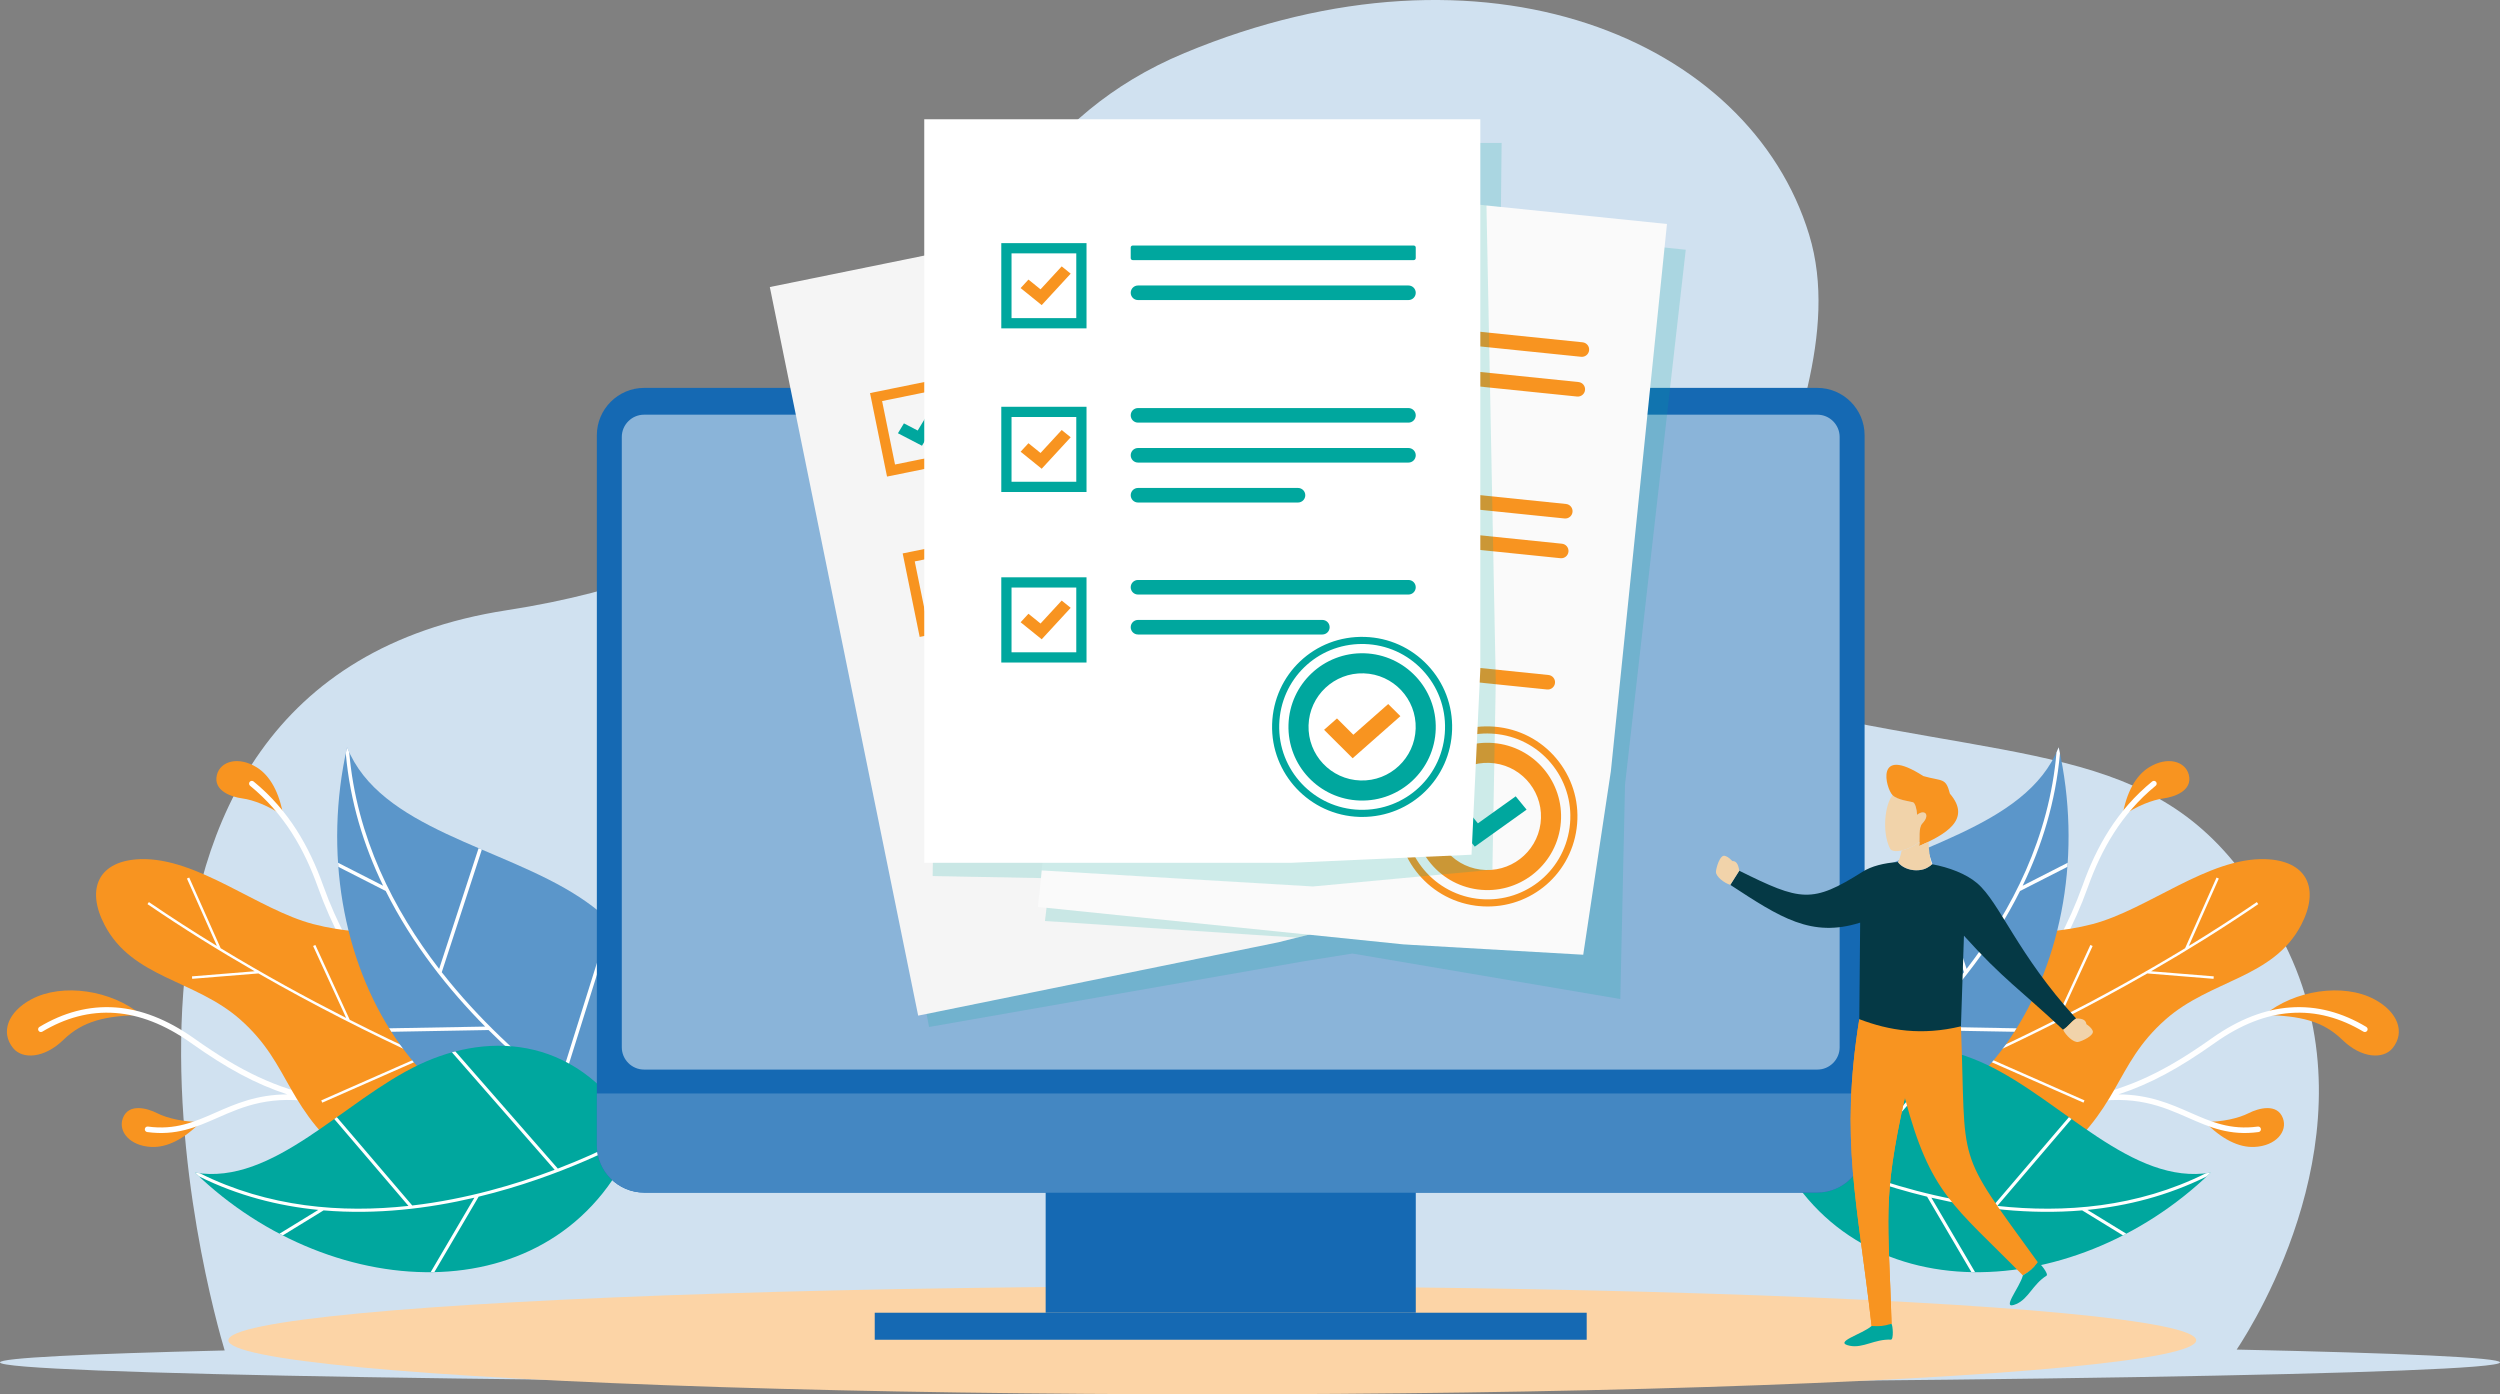
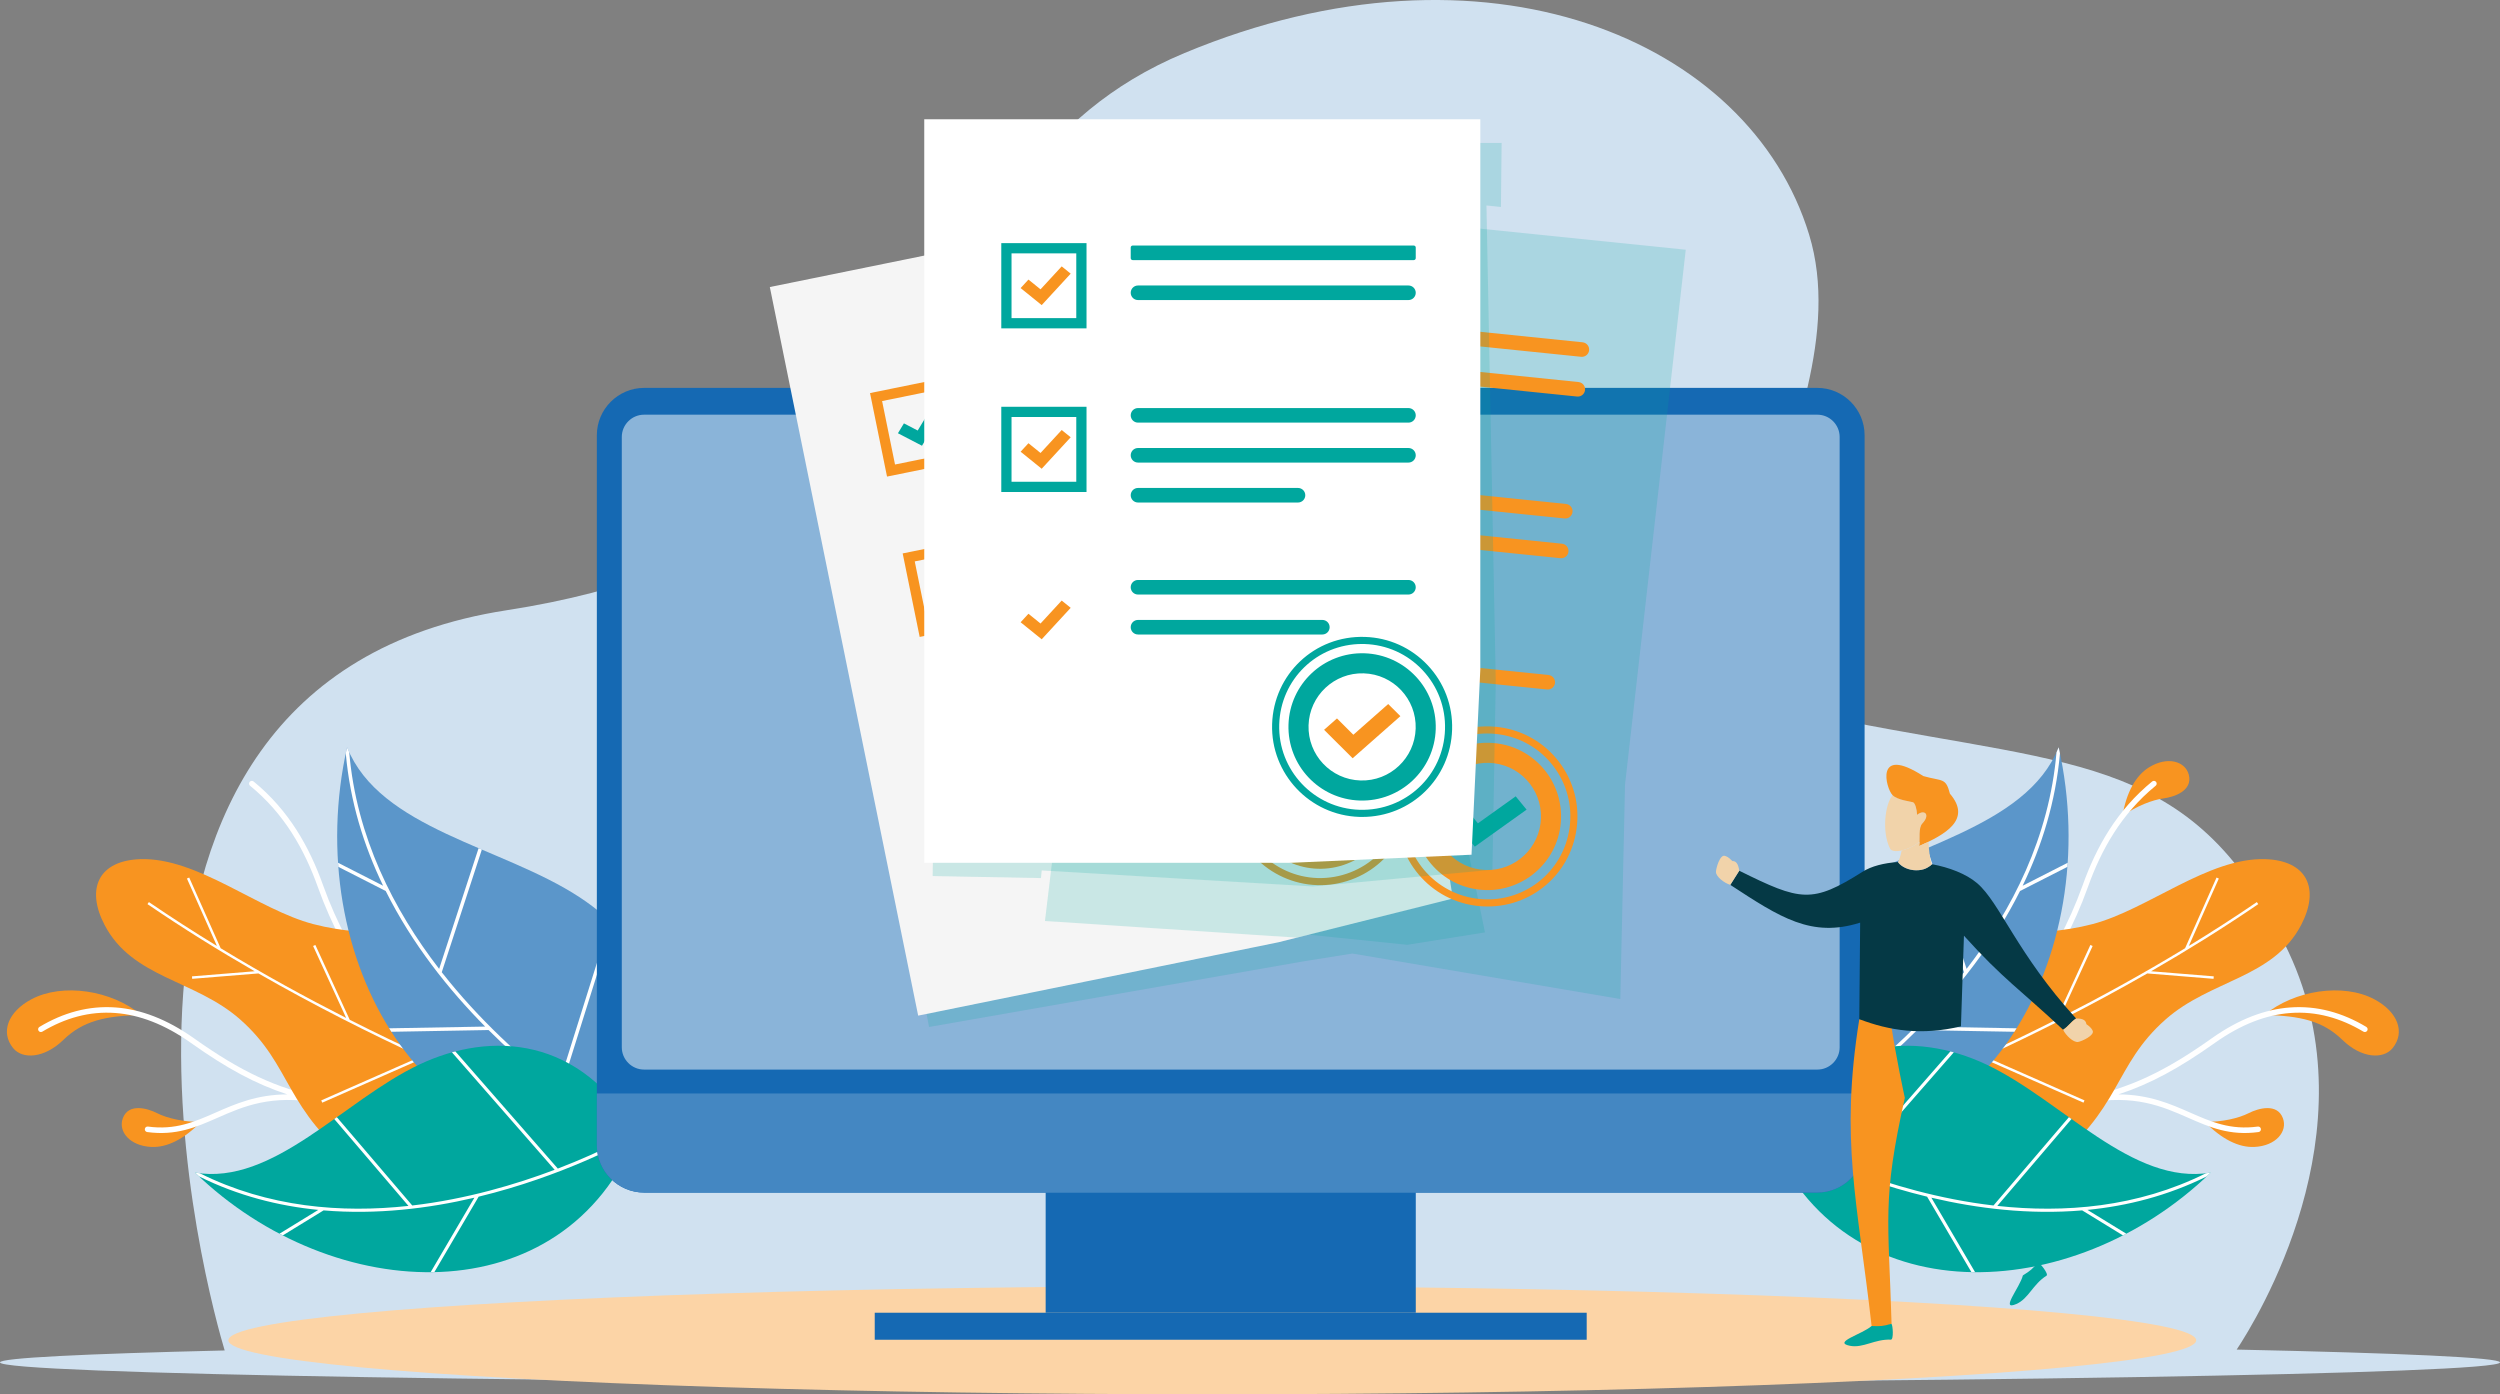
<svg xmlns="http://www.w3.org/2000/svg" viewBox="0 0 3448 1923.03">
  <rect x="0" y="0" width="3448" height="1923.03" fill="#808080" stroke="none" />
  <defs>
    <style>
      .cls-1 {
        fill: #8ab4d9;
      }

      .cls-1, .cls-2, .cls-3, .cls-4, .cls-5, .cls-6, .cls-7, .cls-8, .cls-9 {
        fill-rule: evenodd;
      }

      .cls-10 {
        fill: #fcd4a6;
      }

      .cls-2, .cls-11 {
        fill: #fff;
      }

      .cls-3, .cls-12 {
        fill: #1569b3;
      }

      .cls-13, .cls-5, .cls-14 {
        fill: #f89420;
      }

      .cls-15 {
        fill: #d0e1f0;
      }

      .cls-16 {
        isolation: isolate;
      }

      .cls-4 {
        fill: #f1d3aa;
      }

      .cls-17 {
        fill: #fafafa;
      }

      .cls-14, .cls-18, .cls-19 {
        mix-blend-mode: multiply;
      }

      .cls-18 {
        opacity: .18;
      }

      .cls-18, .cls-19, .cls-20, .cls-9 {
        fill: #00a79e;
      }

      .cls-21 {
        fill: #f5f5f5;
      }

      .cls-6 {
        fill: #5b96ca;
      }

      .cls-7 {
        fill: #4487c2;
      }

      .cls-8 {
        fill: #053945;
      }
    </style>
  </defs>
  <g class="cls-16">
    <g id="Layer_2" data-name="Layer 2">
      <g id="Layer_4" data-name="Layer 4">
        <path class="cls-15" d="M3084.83,1861.35c27.44-41.34,187.71-300.35,71.8-547.88-126.42-269.96-288.11-255.37-608.56-318.6-320.45-63.23,29.4-401.29-52.92-671.26-82.32-269.96-446.87-423.18-861.4-250.5-414.53,172.68-258.71,663.96-934.9,768.54-653.75,101.11-406.13,963.78-388.98,1020.91-195.29,4.66-309.86,10.34-309.86,16.46,0,15.89,771.86,28.78,1724,28.78s1724-12.88,1724-28.78c0-6.66-135.59-12.79-363.17-17.67Z" />
      </g>
      <g id="Layer_2-2" data-name="Layer 2">
        <g>
          <ellipse class="cls-10" cx="1672" cy="1848.53" rx="1357" ry="74.5" />
          <g>
            <path class="cls-5" d="M169.43,1542.19c7.89-21.02,33.76-13.76,47.2-6.93,13.52,6.87,36.68,12.47,60.49,11.95-23.04,23.8-46.65,35.57-68.08,34.67-29.92-1.26-46.49-21.35-39.61-39.69" />
            <path class="cls-5" d="M18.04,1445.48c12.86,15.9,43,14.37,69.44-11.35,26.86-26.12,58.03-33.22,107.53-34.27-41.29-34.33-108.8-44.54-151.8-21.59-32.21,17.19-42.87,45.32-25.17,67.21" />
            <path class="cls-11" d="M203.03,1561.34c-2.1-.29-3.56-2.21-3.27-4.31.28-2.09,2.22-3.56,4.31-3.27,37.71,5.15,64.45-6.6,93.12-19.2,27.57-12.12,56.89-25,99.09-25.18-43.7-14.3-83.44-35.83-132.98-71-36.46-25.88-71.25-38.77-104.16-41.24-35.83-2.69-69.52,7-100.78,25.72-1.81,1.08-4.16.49-5.25-1.32-1.09-1.81-.49-4.16,1.32-5.24,32.58-19.52,67.77-29.61,105.27-26.8,34.24,2.57,70.33,15.9,108.02,42.66,64.8,46,112.7,68.35,175.52,81.78,2.98.57,6.02,1.19,9.11,1.86,50.39,9.89,110.88,14.73,196.78,21.6,44.5,3.56,95.81,7.66,156.05,13.29,2.1.2,3.64,2.06,3.45,4.16-.2,2.1-2.06,3.64-4.17,3.45-60.15-5.62-111.45-9.73-155.94-13.28-92.36-7.39-155.57-12.45-208.45-23.89-66.04-11.99-104.39,4.87-139.81,20.43-29.69,13.05-57.38,25.22-97.25,19.77" />
-             <path class="cls-5" d="M299.13,1068.79c-5.38,21.8,20.07,30.42,35.01,32.38,15.04,1.97,37.31,10.44,56.66,24.32-5.54-32.65-18.36-55.7-36.55-67.06-25.39-15.87-50.43-8.66-55.12,10.36" />
            <path class="cls-11" d="M344.91,1083.73c-1.63-1.33-1.87-3.74-.54-5.37,1.33-1.63,3.74-1.87,5.37-.54,24.29,19.83,43.54,42.38,59.08,66.62,15.49,24.17,27.34,50.08,36.83,76.66,37.91,106.09,99.69,177.27,160.08,246.86,32.64,37.61,64.88,74.76,92.86,116.78,1.17,1.76.69,4.14-1.08,5.31-1.76,1.17-4.14.68-5.31-1.08-27.71-41.63-59.79-78.59-92.27-116.02-60.83-70.1-123.06-141.81-161.46-249.27-9.3-26.03-20.9-51.4-36.1-75.12-15.16-23.65-33.88-45.6-57.45-64.85" />
            <path class="cls-5" d="M877.65,1574.18c-40.7,106.97-291.47,103.38-382.93,34.54-103.2-77.67-90.64-138.5-163.64-202.82-62.13-54.75-148.52-56.77-186.82-130.18-26.35-50.5-7.89-88.77,49.05-90.77,78.61-2.76,162.79,69.75,238.89,89.61,82.19,21.46,148.06,3.38,228.05,31.94,92.11,32.89,258.89,158.64,217.4,267.68" />
            <path class="cls-2" d="M877.65,1574.18c-.21.54-.45,1.06-.67,1.6-2.58-.82-39.87-12.65-99.65-35.33l-150.15,80.5-1.63-3.03,147.52-79.09c-50.2-19.14-115.5-45.65-189.1-79.48l-139.52,61.45-1.39-3.15,136.74-60.23c-69.18-31.91-145.5-70.22-223.35-114.85l-91.39,7.44-.27-3.42,86.42-7.03c-49.17-28.34-98.91-59.2-147.8-92.57l1.94-2.85c31.05,21.19,62.44,41.35,93.81,60.52l-41.36-92.95,3.14-1.41,43.39,97.51c58.63,35.62,117.11,67.68,173.1,96.17l-45.62-99.26,3.13-1.43,47.42,103.21c74.42,37.7,144.26,69.03,203.95,93.96l-79.92-177.88,3.14-1.41,81.42,181.22c107.76,44.8,181.34,68.29,186.88,70.05l.46-.05c-.22.6-.4,1.2-.63,1.8" />
            <path class="cls-6" d="M882.54,1577.09c82.66-150.36,18.95-272.63-83.25-339.66-106.88-70.1-275.43-93.74-320.61-206.78-64.98,289.02,107.36,596.81,403.86,546.44" />
            <path class="cls-11" d="M466.65,1195.57l65.33,33.31c36.52,72.99,86.43,135.66,137.12,186.98l-132.37,2.37c1,1.61,2,3.21,3.02,4.8l134.1-2.4c93.24,93.04,187.7,147.58,204.74,157.07,1.32-.21,2.62-.37,3.95-.6.4-.72.76-1.43,1.14-2.14-.85-.46-48.01-25.79-109.81-73.29l71.43-227.57c-1.3-1.26-2.61-2.5-3.93-3.73l-71.61,228.13c-49.98-38.81-108.88-91.8-160.5-157.61l55.28-169.13-4.49-1.92-54.39,166.41c-62.73-81.25-113.98-181.64-124.01-298.69-1.04-2.27-2.05-4.55-2.98-6.89-.63,2.78-1.19,5.57-1.77,8.36,5.83,66.35,24.79,127.36,51.5,182.59l-62.16-31.7c.12,1.89.26,3.77.4,5.66" />
            <path class="cls-9" d="M878.29,1563.73c-76.73-134-200.56-142.48-300.01-95.5-104,49.13-201.26,167.4-309.3,149.03,191.55,185.5,508.88,197.67,609.32-53.53" />
            <path class="cls-11" d="M390.02,1703.88l56.25-34.51c73.21,6.22,144.78-2.67,207.99-17.49l-60.3,102.7c1.7-.01,3.4-.03,5.1-.07l61.08-104.05c115.23-27.9,201.46-74.8,216.75-83.43.46-1.11.94-2.18,1.39-3.31-.37-.64-.74-1.25-1.11-1.88-.75.43-42.34,24.74-107.84,49.88l-141.31-161.61c-1.57.41-3.15.83-4.71,1.26l141.66,162.02c-53.27,20.14-121.62,40.49-196.4,49.22l-103.99-121.79-3.58,2.54,102.32,119.83c-91.86,10.02-193.03,2.24-287.67-45-2.22-.26-4.45-.56-6.69-.94,1.84,1.79,3.72,3.53,5.59,5.28,53.71,26.66,109.47,40.74,164.44,46.16l-53.52,32.83c1.51.79,3.02,1.57,4.53,2.34" />
          </g>
          <g>
            <path class="cls-5" d="M3148.57,1542.19c-7.89-21.02-33.76-13.76-47.2-6.93-13.52,6.87-36.68,12.47-60.49,11.95,23.04,23.8,46.65,35.57,68.08,34.67,29.92-1.26,46.49-21.35,39.61-39.69" />
            <path class="cls-5" d="M3299.96,1445.48c-12.86,15.9-43,14.37-69.44-11.35-26.86-26.12-58.03-33.22-107.53-34.27,41.29-34.33,108.8-44.54,151.8-21.59,32.21,17.19,42.87,45.32,25.17,67.21" />
            <path class="cls-11" d="M3114.97,1561.34c2.1-.29,3.56-2.21,3.27-4.31-.28-2.09-2.22-3.56-4.31-3.27-37.71,5.15-64.45-6.6-93.12-19.2-27.57-12.12-56.89-25-99.09-25.18,43.7-14.3,83.44-35.83,132.98-71,36.46-25.88,71.25-38.77,104.16-41.24,35.83-2.69,69.52,7,100.78,25.72,1.81,1.08,4.16.49,5.25-1.32,1.09-1.81.49-4.16-1.32-5.24-32.58-19.52-67.77-29.61-105.27-26.8-34.24,2.57-70.33,15.9-108.02,42.66-64.8,46-112.7,68.35-175.52,81.78-2.98.57-6.02,1.19-9.11,1.86-50.39,9.89-110.88,14.73-196.78,21.6-44.5,3.56-95.81,7.66-156.05,13.29-2.1.2-3.64,2.06-3.45,4.16.2,2.1,2.06,3.64,4.17,3.45,60.15-5.62,111.45-9.73,155.94-13.28,92.36-7.39,155.57-12.45,208.45-23.89,66.04-11.99,104.39,4.87,139.81,20.43,29.69,13.05,57.38,25.22,97.25,19.77" />
            <path class="cls-5" d="M3018.87,1068.79c5.38,21.8-20.07,30.42-35.01,32.38-15.04,1.97-37.31,10.44-56.66,24.32,5.54-32.65,18.36-55.7,36.55-67.06,25.39-15.87,50.43-8.66,55.12,10.36" />
            <path class="cls-11" d="M2973.09,1083.73c1.63-1.33,1.87-3.74.54-5.37-1.33-1.63-3.74-1.87-5.37-.54-24.29,19.83-43.54,42.38-59.08,66.62-15.49,24.17-27.34,50.08-36.83,76.66-37.91,106.09-99.69,177.27-160.08,246.86-32.64,37.61-64.88,74.76-92.86,116.78-1.17,1.76-.69,4.14,1.08,5.31,1.76,1.17,4.14.68,5.31-1.08,27.71-41.63,59.79-78.59,92.27-116.02,60.83-70.1,123.06-141.81,161.46-249.27,9.3-26.03,20.9-51.4,36.1-75.12,15.16-23.65,33.88-45.6,57.45-64.85" />
            <path class="cls-5" d="M2440.35,1574.18c40.7,106.97,291.47,103.38,382.93,34.54,103.2-77.67,90.64-138.5,163.64-202.82,62.13-54.75,148.52-56.77,186.82-130.18,26.35-50.5,7.89-88.77-49.05-90.77-78.61-2.76-162.79,69.75-238.89,89.61-82.19,21.46-148.06,3.38-228.05,31.94-92.11,32.89-258.89,158.64-217.4,267.68" />
            <path class="cls-2" d="M2440.35,1574.18c.21.54.45,1.06.67,1.6,2.58-.82,39.87-12.65,99.65-35.33l150.15,80.5,1.63-3.03-147.52-79.09c50.2-19.14,115.5-45.65,189.1-79.48l139.52,61.45,1.39-3.15-136.74-60.23c69.18-31.91,145.5-70.22,223.35-114.85l91.39,7.44.27-3.42-86.42-7.03c49.17-28.34,98.91-59.2,147.8-92.57l-1.94-2.85c-31.05,21.19-62.44,41.35-93.81,60.52l41.36-92.95-3.14-1.41-43.39,97.51c-58.63,35.62-117.11,67.68-173.1,96.17l45.62-99.26-3.13-1.43-47.42,103.21c-74.42,37.7-144.26,69.03-203.95,93.96l79.92-177.88-3.14-1.41-81.42,181.22c-107.76,44.8-181.34,68.29-186.88,70.05l-.46-.05c.22.6.4,1.2.63,1.8" />
            <path class="cls-6" d="M2435.46,1577.09c-82.66-150.36-18.95-272.63,83.25-339.66,106.88-70.1,275.43-93.74,320.61-206.78,64.98,289.02-107.36,596.81-403.86,546.44" />
            <path class="cls-11" d="M2851.35,1195.57l-65.33,33.31c-36.52,72.99-86.43,135.66-137.12,186.98l132.37,2.37c-1,1.61-2,3.21-3.02,4.8l-134.1-2.4c-93.24,93.04-187.7,147.58-204.74,157.07-1.32-.21-2.62-.37-3.95-.6-.4-.72-.76-1.43-1.14-2.14.85-.46,48.01-25.79,109.81-73.29l-71.43-227.57c1.3-1.26,2.61-2.5,3.93-3.73l71.61,228.13c49.98-38.81,108.88-91.8,160.5-157.61l-55.28-169.13,4.49-1.92,54.39,166.41c62.73-81.25,113.98-181.64,124.01-298.69,1.04-2.27,2.05-4.55,2.98-6.89.63,2.78,1.19,5.57,1.77,8.36-5.83,66.35-24.79,127.36-51.5,182.59l62.16-31.7c-.12,1.89-.26,3.77-.4,5.66" />
            <path class="cls-9" d="M2439.71,1563.73c76.73-134,200.56-142.48,300.01-95.5,104,49.13,201.26,167.4,309.3,149.03-191.55,185.5-508.88,197.67-609.32-53.53" />
            <path class="cls-11" d="M2927.98,1703.88l-56.25-34.51c-73.21,6.22-144.78-2.67-207.99-17.49l60.3,102.7c-1.7-.01-3.4-.03-5.1-.07l-61.08-104.05c-115.23-27.9-201.45-74.8-216.75-83.43-.46-1.11-.94-2.18-1.39-3.31.37-.64.74-1.25,1.11-1.88.75.43,42.34,24.74,107.84,49.88l141.31-161.61c1.57.41,3.15.83,4.71,1.26l-141.66,162.02c53.27,20.14,121.62,40.49,196.4,49.22l103.99-121.79,3.58,2.54-102.32,119.83c91.86,10.02,193.03,2.24,287.67-45,2.22-.26,4.45-.56,6.69-.94-1.84,1.79-3.72,3.53-5.59,5.28-53.71,26.66-109.47,40.74-164.44,46.16l53.52,32.83c-1.51.79-3.02,1.57-4.53,2.34" />
          </g>
          <g>
            <path class="cls-3" d="M888.42,534.97h1617.98c35.89,0,65.25,29.35,65.25,65.21v979.42c0,35.87-29.36,65.21-65.25,65.21H888.42c-35.9,0-65.25-29.35-65.25-65.21v-979.42c0-35.87,29.36-65.21,65.25-65.21" />
            <path class="cls-7" d="M2571.64,1508.15v71.45c0,35.87-29.36,65.21-65.25,65.21H888.41c-35.88,0-65.25-29.35-65.25-65.21v-71.45h1748.48Z" />
            <path class="cls-1" d="M888.32,571.93h1618.18c16.91,0,30.74,13.83,30.74,30.72v841.79c0,16.9-13.83,30.72-30.74,30.72H888.32c-16.91,0-30.74-13.82-30.74-30.72v-841.79c0-16.9,13.83-30.72,30.74-30.72" />
            <rect class="cls-12" x="1206.43" y="1810.51" width="981.94" height="37.27" />
            <rect class="cls-12" x="1442.18" y="1644.82" width="510.46" height="165.69" />
          </g>
          <g>
-             <path class="cls-5" d="M2564.35,1405.61c-26.93,167.71-2.45,251.13,16.98,423.21,16.95-1.26,10.59-1.84,27.53-3.09-4.17-144.92-13.38-169.71,18.29-311.59,35.31,132.92,67.05,147.6,162.8,244.92,7.89-5.2,12.39-5.66,20.7-18.05-116.27-160.47-98.48-127-106.11-325.5-46.73-3.3-93.47-6.59-140.2-9.89" />
            <path class="cls-5" d="M2564.35,1405.61c-26.93,167.71-2.45,251.13,16.98,423.21,8.8,2.58,18.47,1.92,27.53-3.09-4.17-144.92-13.38-169.71,18.29-311.59,0,0-12.44-56.33-19.54-105.48l-43.27-3.05Z" />
            <path class="cls-8" d="M2565.53,1272.49c-.51,57.39-.67,75.73-1.19,133.13,41.26,15.87,86.38,22.88,140.2,9.89,1.48-44.51,2.67-80.45,4.14-124.96,53.75,59.65,78.11,74.75,136.79,129.72,7.85-5.19,10.04-10.38,17.89-15.57-81.13-88.79-105.17-159.96-136.5-186.62-15.27-13-38.7-21.78-62.37-26.21-5.15,5.11-11.51,8.42-21.68,8.42s-20.57-4.63-25.22-11.38c-19.18,1.28-36.54,5.7-48.65,13.36-69.91,44.21-85.4,40.65-170.16-1.37-5.02,7.94-7.32,11.58-12.34,19.51,68.79,45.01,111.96,73.37,179.1,52.07" />
            <path class="cls-9" d="M2581.33,1828.82c-12.83,11.37-54.52,22.42-29.86,27.31,18.08,3.59,34.03-9.46,56.49-8.49,4.04.17,2.65-20.44.67-21.91-11.3,3.43-15.22,3.62-27.29,3.09" />
            <path class="cls-9" d="M2789.95,1759.06c-4.09,16.64-32.12,49.41-9.04,39.43,16.92-7.31,22.63-27.11,41.65-39.07,3.42-2.15-9.44-18.32-11.91-18.41-7.35,9.24-10.46,11.63-20.7,18.05" />
            <path class="cls-4" d="M2606.75,1170.4c3.61,7.13,25.68,2.91,40.62-9.41.28-9.45-.82-20.2,4.03-25.37,11.36-12.11,2.89-20.07-7.35-11.8-.36-7.87-2.64-16.34-5.7-17.36-3.06-1.02-21.31-2.94-28.09-9.72-10.64,12.54-14.96,51.07-3.51,73.66" />
            <path class="cls-5" d="M2638.36,1106.46c-3.06-1.02-21.32-2.94-28.09-9.72-9.41-9.43-25.02-69.83,42.35-26.39,26.68,7.57,30.89,1.76,36.71,24.31,30.81,35.94-7.06,56.53-42.42,72.21,1.5-10.42-1.41-24.96,4.49-31.25,11.36-12.11,2.89-20.07-7.35-11.8-.36-7.87-2.64-16.34-5.7-17.36" />
            <path class="cls-4" d="M2617.59,1188.91c1.75-2.21,3.91-9.29,5.13-15.9,7.86-1.69,17.15-5.84,24.65-12.02-.06,2.04-.19,4.03-.46,5.88,4.25-1.89,8.54-3.85,12.75-5.89.68,10.49,1.72,23.35,4.83,30.89-5.15,5.11-11.51,8.42-21.68,8.42s-20.57-4.63-25.22-11.37" />
            <path class="cls-4" d="M2863.36,1404.7c10.17-.15,13.57,2.95,14.17,7.8,1.82,1.66,5.92,3.4,8.64,8.94,3.24,6.6-15.51,14.99-20.13,15.65-6.44.9-16.93-9.02-20.57-16.82,7.72-5.11,9.97-10.22,17.52-15.33h0s.36-.24.36-.24Z" />
            <path class="cls-4" d="M2398.78,1200.9c-1.41-10.06-4.69-13.5-9.58-13.34-1.93-1.54-4.27-5.33-10.17-7.17-7.03-2.19-12.44,17.61-12.38,22.27.09,6.51,11.52,15.34,19.79,17.74,5.02-7.94,7.32-11.58,12.34-19.51" />
          </g>
        </g>
        <g id="Layer_3" data-name="Layer 3">
          <g>
            <polygon class="cls-18" points="2048.06 1285.95 1798.12 1325.82 1281.32 1416.4 1097.06 422.03 1848.57 269.02 1988.77 998.15 2048.06 1285.95" />
            <polygon class="cls-21" points="2003.74 1239.26 1762.8 1299.67 1266.34 1400.76 1061.74 395.89 1813.24 242.88 1964.57 986.13 2003.74 1239.26" />
            <path class="cls-20" d="M1799.61,672.67l-365.52,74.42c-5.44,1.11-10.74-2.4-11.85-7.84h0c-1.11-5.44,2.4-10.74,7.84-11.85l365.52-74.42c5.44-1.11,10.75,2.4,11.85,7.84h0c1.11,5.44-2.4,10.75-7.84,11.85Z" />
            <path class="cls-20" d="M1810.6,726.66l-365.52,74.42c-5.44,1.11-10.74-2.4-11.85-7.84h0c-1.11-5.44,2.4-10.74,7.84-11.85l365.52-74.42c5.44-1.11,10.75,2.4,11.85,7.84h0c1.11,5.44-2.4,10.75-7.84,11.85Z" />
            <path class="cls-20" d="M1672.31,811.04l-216.24,44.03c-5.44,1.11-10.74-2.4-11.85-7.84h0c-1.11-5.44,2.4-10.75,7.84-11.85l216.24-44.03c5.44-1.11,10.75,2.4,11.85,7.84h0c1.11,5.44-2.4,10.74-7.84,11.85Z" />
            <path class="cls-20" d="M1741.55,982.69l-249.16,50.73c-5.44,1.11-10.74-2.4-11.85-7.84h0c-1.11-5.44,2.4-10.75,7.84-11.85l249.16-50.73c5.44-1.11,10.75,2.4,11.85,7.84h0c1.11,5.44-2.4,10.74-7.84,11.85Z" />
            <path class="cls-20" d="M1846.92,905.01l-365.52,74.42c-5.44,1.11-10.74-2.4-11.85-7.84h0c-1.11-5.44,2.4-10.75,7.84-11.85l365.52-74.42c5.44-1.11,10.75,2.4,11.85,7.84h0c1.11,5.44-2.4,10.75-7.84,11.85Z" />
            <path class="cls-20" d="M1765.88,507.02l-365.52,74.42c-5.44,1.11-10.74-2.4-11.85-7.84h0c-1.11-5.44,2.4-10.75,7.84-11.85l365.52-74.42c5.44-1.11,10.75,2.4,11.85,7.84h0c1.11,5.44-2.4,10.74-7.84,11.85Z" />
            <path class="cls-20" d="M1754.89,453.03l-365.52,74.42c-5.44,1.11-10.74-2.4-11.85-7.84h0c-1.11-5.44,2.4-10.75,7.84-11.85l365.52-74.42c5.44-1.11,10.75,2.4,11.85,7.84h0c1.11,5.44-2.4,10.75-7.84,11.85Z" />
            <g>
              <g>
                <path class="cls-13" d="M1338.58,633.86l-115.19,23.45-23.45-115.19,115.19-23.45,23.45,115.19ZM1234.41,640.65l87.51-17.82-17.82-87.51-87.51,17.82,17.82,87.51Z" />
                <polygon class="cls-20" points="1271.59 614.77 1238.43 597.54 1246.68 583.9 1265.69 593.78 1287.98 556.92 1302.12 564.27 1271.59 614.77" />
              </g>
              <g>
                <path class="cls-13" d="M1430.53,1085.49l-115.19,23.45-23.45-115.19,115.19-23.45,23.45,115.19ZM1326.37,1092.29l87.51-17.82-17.82-87.51-87.51,17.82,17.82,87.51Z" />
                <polygon class="cls-20" points="1363.55 1066.41 1330.39 1049.18 1338.63 1035.53 1357.65 1045.41 1379.93 1008.55 1394.08 1015.9 1363.55 1066.41" />
              </g>
              <g>
                <path class="cls-13" d="M1383.61,855.01l-115.19,23.45-23.45-115.19,115.19-23.45,23.45,115.19ZM1279.44,861.81l87.51-17.82-17.82-87.51-87.51,17.82,17.82,87.51Z" />
                <polygon class="cls-20" points="1316.62 835.93 1283.46 818.7 1291.7 805.06 1310.72 814.94 1333 778.07 1347.15 785.42 1316.62 835.93" />
              </g>
            </g>
            <path class="cls-14" d="M1803.48,996.53c-55.29,9.51-92.41,62.05-82.9,117.34,9.51,55.29,62.05,92.41,117.34,82.89,55.29-9.51,92.41-62.05,82.89-117.34-9.51-55.29-62.05-92.41-117.34-82.89ZM1893.54,1084.12c6.92,40.23-20.08,78.45-60.31,85.37-40.23,6.92-78.45-20.08-85.37-60.31-6.92-40.23,20.08-78.45,60.31-85.37,40.23-6.92,78.45,20.08,85.37,60.31Z" />
            <path class="cls-14" d="M1845.55,1218.32c-1.26.26-2.52.49-3.79.71-67.48,11.61-131.82-33.85-143.43-101.33-11.67-67.83,32.99-131.73,101.33-143.43,32.69-5.63,65.61,1.82,92.7,20.95,27.09,19.14,45.11,47.68,50.73,80.37,11.45,66.56-31.39,129.25-97.53,142.72ZM1797.82,984.59c-60.92,12.4-100.38,70.15-89.84,131.46,10.69,62.15,69.96,104.02,132.11,93.33,62.79-10.89,104.08-69.64,93.33-132.11-5.18-30.11-21.77-56.4-46.73-74.03-24.95-17.63-55.28-24.48-85.38-19.3-1.17.2-2.34.42-3.5.66Z" />
            <polygon class="cls-20" points="1816.52 1141.62 1770.1 1111.03 1784.41 1092.11 1811.02 1109.65 1849.67 1058.54 1869.47 1071.59 1816.52 1141.62" />
          </g>
          <g>
            <polygon class="cls-18" points="2234.73 1377.87 1865.25 1315.11 1940.81 1303.06 1804.88 1289.12 1788.63 1293.2 1441.21 1270.25 1562.08 266.21 2325 344.42 2241.24 1082.16 2234.73 1377.87" />
-             <polygon class="cls-17" points="2183.58 1316.76 1935.59 1302.52 1431.58 1250.85 1536.16 230.72 2299.08 308.93 2221.73 1063.47 2183.58 1316.76" />
            <path class="cls-13" d="M2157.82,715.07l-371.08-38.04c-5.52-.57-9.54-5.5-8.97-11.02h0c.57-5.52,5.5-9.54,11.02-8.97l371.08,38.04c5.52.57,9.54,5.5,8.97,11.02h0c-.57,5.52-5.5,9.54-11.02,8.97Z" />
            <path class="cls-13" d="M2152.21,769.88l-371.08-38.04c-5.52-.57-9.54-5.5-8.97-11.02h0c.57-5.52,5.5-9.54,11.02-8.97l371.08,38.04c5.52.57,9.54,5.5,8.97,11.02h0c-.57,5.52-5.5,9.54-11.02,8.97Z" />
            <path class="cls-13" d="M1995.04,809.15l-219.52-22.5c-5.52-.57-9.54-5.5-8.97-11.02h0c.57-5.52,5.5-9.54,11.02-8.97l219.52,22.5c5.52.57,9.54,5.5,8.97,11.02h0c-.57,5.52-5.5,9.54-11.02,8.97Z" />
-             <path class="cls-13" d="M2009.9,993.64l-252.95-25.93c-5.52-.57-9.54-5.5-8.97-11.02h0c.57-5.52,5.5-9.54,11.02-8.97l252.95,25.93c5.52.57,9.54,5.5,8.97,11.02h0c-.57,5.52-5.5,9.54-11.02,8.97Z" />
            <path class="cls-13" d="M2133.64,950.95l-371.07-38.04c-5.52-.57-9.54-5.5-8.97-11.02h0c.57-5.52,5.5-9.54,11.02-8.97l371.08,38.04c5.52.57,9.54,5.5,8.97,11.02h0c-.57,5.52-5.5,9.54-11.02,8.97Z" />
            <path class="cls-13" d="M2175.06,546.9l-371.07-38.04c-5.52-.57-9.54-5.5-8.97-11.02h0c.57-5.52,5.5-9.54,11.02-8.97l371.08,38.04c5.52.57,9.54,5.5,8.97,11.02h0c-.57,5.52-5.5,9.54-11.02,8.97Z" />
            <path class="cls-13" d="M2180.68,492.09l-371.08-38.04c-5.52-.57-9.54-5.5-8.97-11.02h0c.57-5.52,5.5-9.54,11.02-8.97l371.08,38.04c5.52.57,9.54,5.5,8.97,11.02h0c-.57,5.52-5.5,9.54-11.02,8.97Z" />
            <g>
              <g>
                <path class="cls-13" d="M1729.38,540.45l-116.94-11.99,11.99-116.94,116.94,11.99-11.99,116.94ZM1627.93,515.86l88.84,9.11,9.11-88.84-88.84-9.11-9.11,88.84Z" />
                <polygon class="cls-20" points="1671.14 502.25 1644.63 475.91 1656.57 465.35 1671.77 480.45 1704.04 451.92 1715.35 463.15 1671.14 502.25" />
              </g>
              <g>
                <path class="cls-13" d="M1682.37,998.95l-116.94-11.99,11.99-116.94,116.94,11.99-11.99,116.94ZM1580.93,974.35l88.84,9.11,9.11-88.84-88.84-9.11-9.11,88.84Z" />
                <polygon class="cls-20" points="1624.14 960.75 1597.63 934.41 1609.57 923.84 1624.77 938.95 1657.04 910.42 1668.35 921.65 1624.14 960.75" />
              </g>
              <g>
                <path class="cls-13" d="M1706.36,764.97l-116.94-11.99,11.99-116.94,116.94,11.99-11.99,116.94ZM1604.91,740.37l88.84,9.11,9.11-88.84-88.84-9.11-9.11,88.84Z" />
                <polygon class="cls-20" points="1648.12 726.76 1621.61 700.42 1633.55 689.86 1648.76 704.97 1681.02 676.43 1692.33 687.67 1648.12 726.76" />
              </g>
            </g>
            <path class="cls-14" d="M2064.88,1025.33c-55.61-7.42-106.71,31.65-114.13,87.26-7.42,55.61,31.65,106.71,87.26,114.13,55.61,7.42,106.71-31.65,114.13-87.26,7.42-55.61-31.64-106.71-87.26-114.13ZM2124.7,1135.8c-5.4,40.46-42.57,68.88-83.04,63.48-40.46-5.4-68.88-42.58-63.48-83.04,5.4-40.46,42.58-68.88,83.04-63.48,40.46,5.4,68.88,42.58,63.48,83.04Z" />
            <path class="cls-14" d="M2038.84,1249.57c-1.28-.13-2.55-.28-3.83-.45-67.87-9.06-115.72-71.64-106.66-139.51,9.1-68.22,70.79-115.88,139.51-106.66,32.88,4.38,62.08,21.31,82.22,47.66,20.14,26.35,28.82,58.97,24.43,91.85-8.93,66.95-68.53,113.99-135.68,107.11ZM2063.03,1012.24c-61.85-6.34-116.74,37-124.97,98.66-8.34,62.51,35.73,120.16,98.25,128.5,63.18,8.34,120.11-35.41,128.5-98.24,4.04-30.28-3.95-60.33-22.51-84.6-18.56-24.27-45.45-39.86-75.73-43.9-1.18-.16-2.36-.3-3.53-.42Z" />
            <polygon class="cls-20" points="2034.03 1167.7 1998.86 1124.65 2018.15 1110.86 2038.32 1135.55 2090.45 1098.3 2105.46 1116.66 2034.03 1167.7" />
          </g>
          <g>
            <polygon class="cls-18" points="2058.34 1199.54 1810.78 1222.61 1436.74 1200.51 1435.66 1211.04 1286.29 1208.26 1304.13 197.13 2071.05 197.13 2070.09 285.45 2050.13 283.4 2062.96 939.56 2058.34 1199.54" />
            <polygon class="cls-11" points="2029.53 1178.81 1781.38 1189.94 1274.73 1189.94 1274.73 164.46 2041.65 164.46 2041.65 922.96 2029.53 1178.81" />
            <path class="cls-20" d="M1942.55,582.89h-373.02c-5.55,0-10.05-4.5-10.05-10.05h0c0-5.55,4.5-10.05,10.05-10.05h373.02c5.55,0,10.05,4.5,10.05,10.05h0c0,5.55-4.5,10.05-10.05,10.05Z" />
            <path class="cls-20" d="M1569.53,617.89h373.02c5.55,0,10.05,4.5,10.05,10.05h0c0,5.55-4.5,10.05-10.05,10.05h-373.02c-5.55,0-10.05-4.5-10.05-10.05h0c0-5.55,4.5-10.05,10.05-10.05" />
            <path class="cls-20" d="M1790.2,693.08h-220.67c-5.55,0-10.05-4.5-10.05-10.05h0c0-5.55,4.5-10.05,10.05-10.05h220.67c5.55,0,10.05,4.5,10.05,10.05h0c0,5.55-4.5,10.05-10.05,10.05Z" />
            <path class="cls-20" d="M1823.8,875.1h-254.27c-5.55,0-10.05-4.5-10.05-10.05h0c0-5.55,4.5-10.05,10.05-10.05h254.27c5.55,0,10.05,4.5,10.05,10.05h0c0,5.55-4.5,10.05-10.05,10.05Z" />
            <path class="cls-20" d="M1775.51,799.9h167.03c5.55,0,10.05,4.5,10.05,10.05h0c0,5.55-4.5,10.05-10.05,10.05h-373.02c-5.55,0-10.05-4.5-10.05-10.05h0c0-5.55,4.5-10.05,10.05-10.05h205.99" />
            <path class="cls-20" d="M1942.55,413.84h-373.02c-5.55,0-10.05-4.5-10.05-10.05h0c0-5.55,4.5-10.05,10.05-10.05h373.02c5.55,0,10.05,4.5,10.05,10.05h0c0,5.55-4.5,10.05-10.05,10.05Z" />
            <path class="cls-20" d="M1562.19,338.65h387.69c1.5,0,2.71,1.22,2.71,2.71v14.67c0,1.5-1.22,2.71-2.71,2.71h-387.69c-1.5,0-2.71-1.22-2.71-2.71v-14.67c0-1.5,1.22-2.71,2.71-2.71Z" />
            <g>
              <g>
                <path class="cls-20" d="M1498.53,452.88h-117.55v-117.55h117.55v117.55ZM1395.1,438.75h89.31v-89.31h-89.31v89.31Z" />
                <polygon class="cls-13" points="1436.7 420.81 1407.64 397.31 1418.44 385.59 1435.1 399.06 1464.29 367.39 1476.69 377.41 1436.7 420.81" />
              </g>
              <g>
-                 <path class="cls-20" d="M1498.53,913.77h-117.55v-117.55h117.55v117.55ZM1395.1,899.65h89.31v-89.31h-89.31v89.31Z" />
                <polygon class="cls-13" points="1436.7 881.71 1407.64 858.21 1418.44 846.49 1435.1 859.96 1464.29 828.29 1476.69 838.31 1436.7 881.71" />
              </g>
              <g>
                <path class="cls-20" d="M1498.53,678.57h-117.55v-117.55h117.55v117.55ZM1395.1,664.44h89.31v-89.31h-89.31v89.31Z" />
                <polygon class="cls-13" points="1436.7 646.5 1407.64 623 1418.44 611.28 1435.1 624.75 1464.29 593.08 1476.69 603.1 1436.7 646.5" />
              </g>
            </g>
            <path class="cls-19" d="M1881.72,901.01c-56.08-1.71-102.93,42.36-104.64,98.44-1.71,56.08,42.36,102.93,98.44,104.64,56.08,1.71,102.93-42.36,104.64-98.44,1.71-56.08-42.36-102.93-98.44-104.64ZM1952.5,1004.81c-1.24,40.8-35.33,72.87-76.13,71.62-40.8-1.25-72.87-35.33-71.62-76.13,1.24-40.8,35.33-72.87,76.13-71.62,40.8,1.24,72.87,35.33,71.62,76.13Z" />
            <path class="cls-19" d="M1878.69,1126.73c-1.28,0-2.57-.02-3.86-.06-68.44-2.09-122.42-59.47-120.33-127.91,2.1-68.79,58.61-122.49,127.91-120.33,33.15,1.01,63.93,14.87,86.66,39.03,22.73,24.16,34.69,55.72,33.67,88.88-2.06,67.51-56.55,120.39-124.05,120.39ZM1878.56,888.18c-62.17,0-112.36,48.71-114.26,110.89-1.92,63.04,47.8,115.89,110.84,117.81,63.7,1.86,115.88-47.47,117.81-110.83.93-30.54-10.08-59.61-31.02-81.86-20.93-22.25-49.28-35.02-79.82-35.95-1.19-.04-2.37-.05-3.56-.05Z" />
            <polygon class="cls-13" points="1865.56 1045.79 1826.17 1006.55 1843.96 990.86 1866.54 1013.37 1914.61 970.99 1931.4 987.73 1865.56 1045.79" />
          </g>
        </g>
      </g>
    </g>
  </g>
</svg>